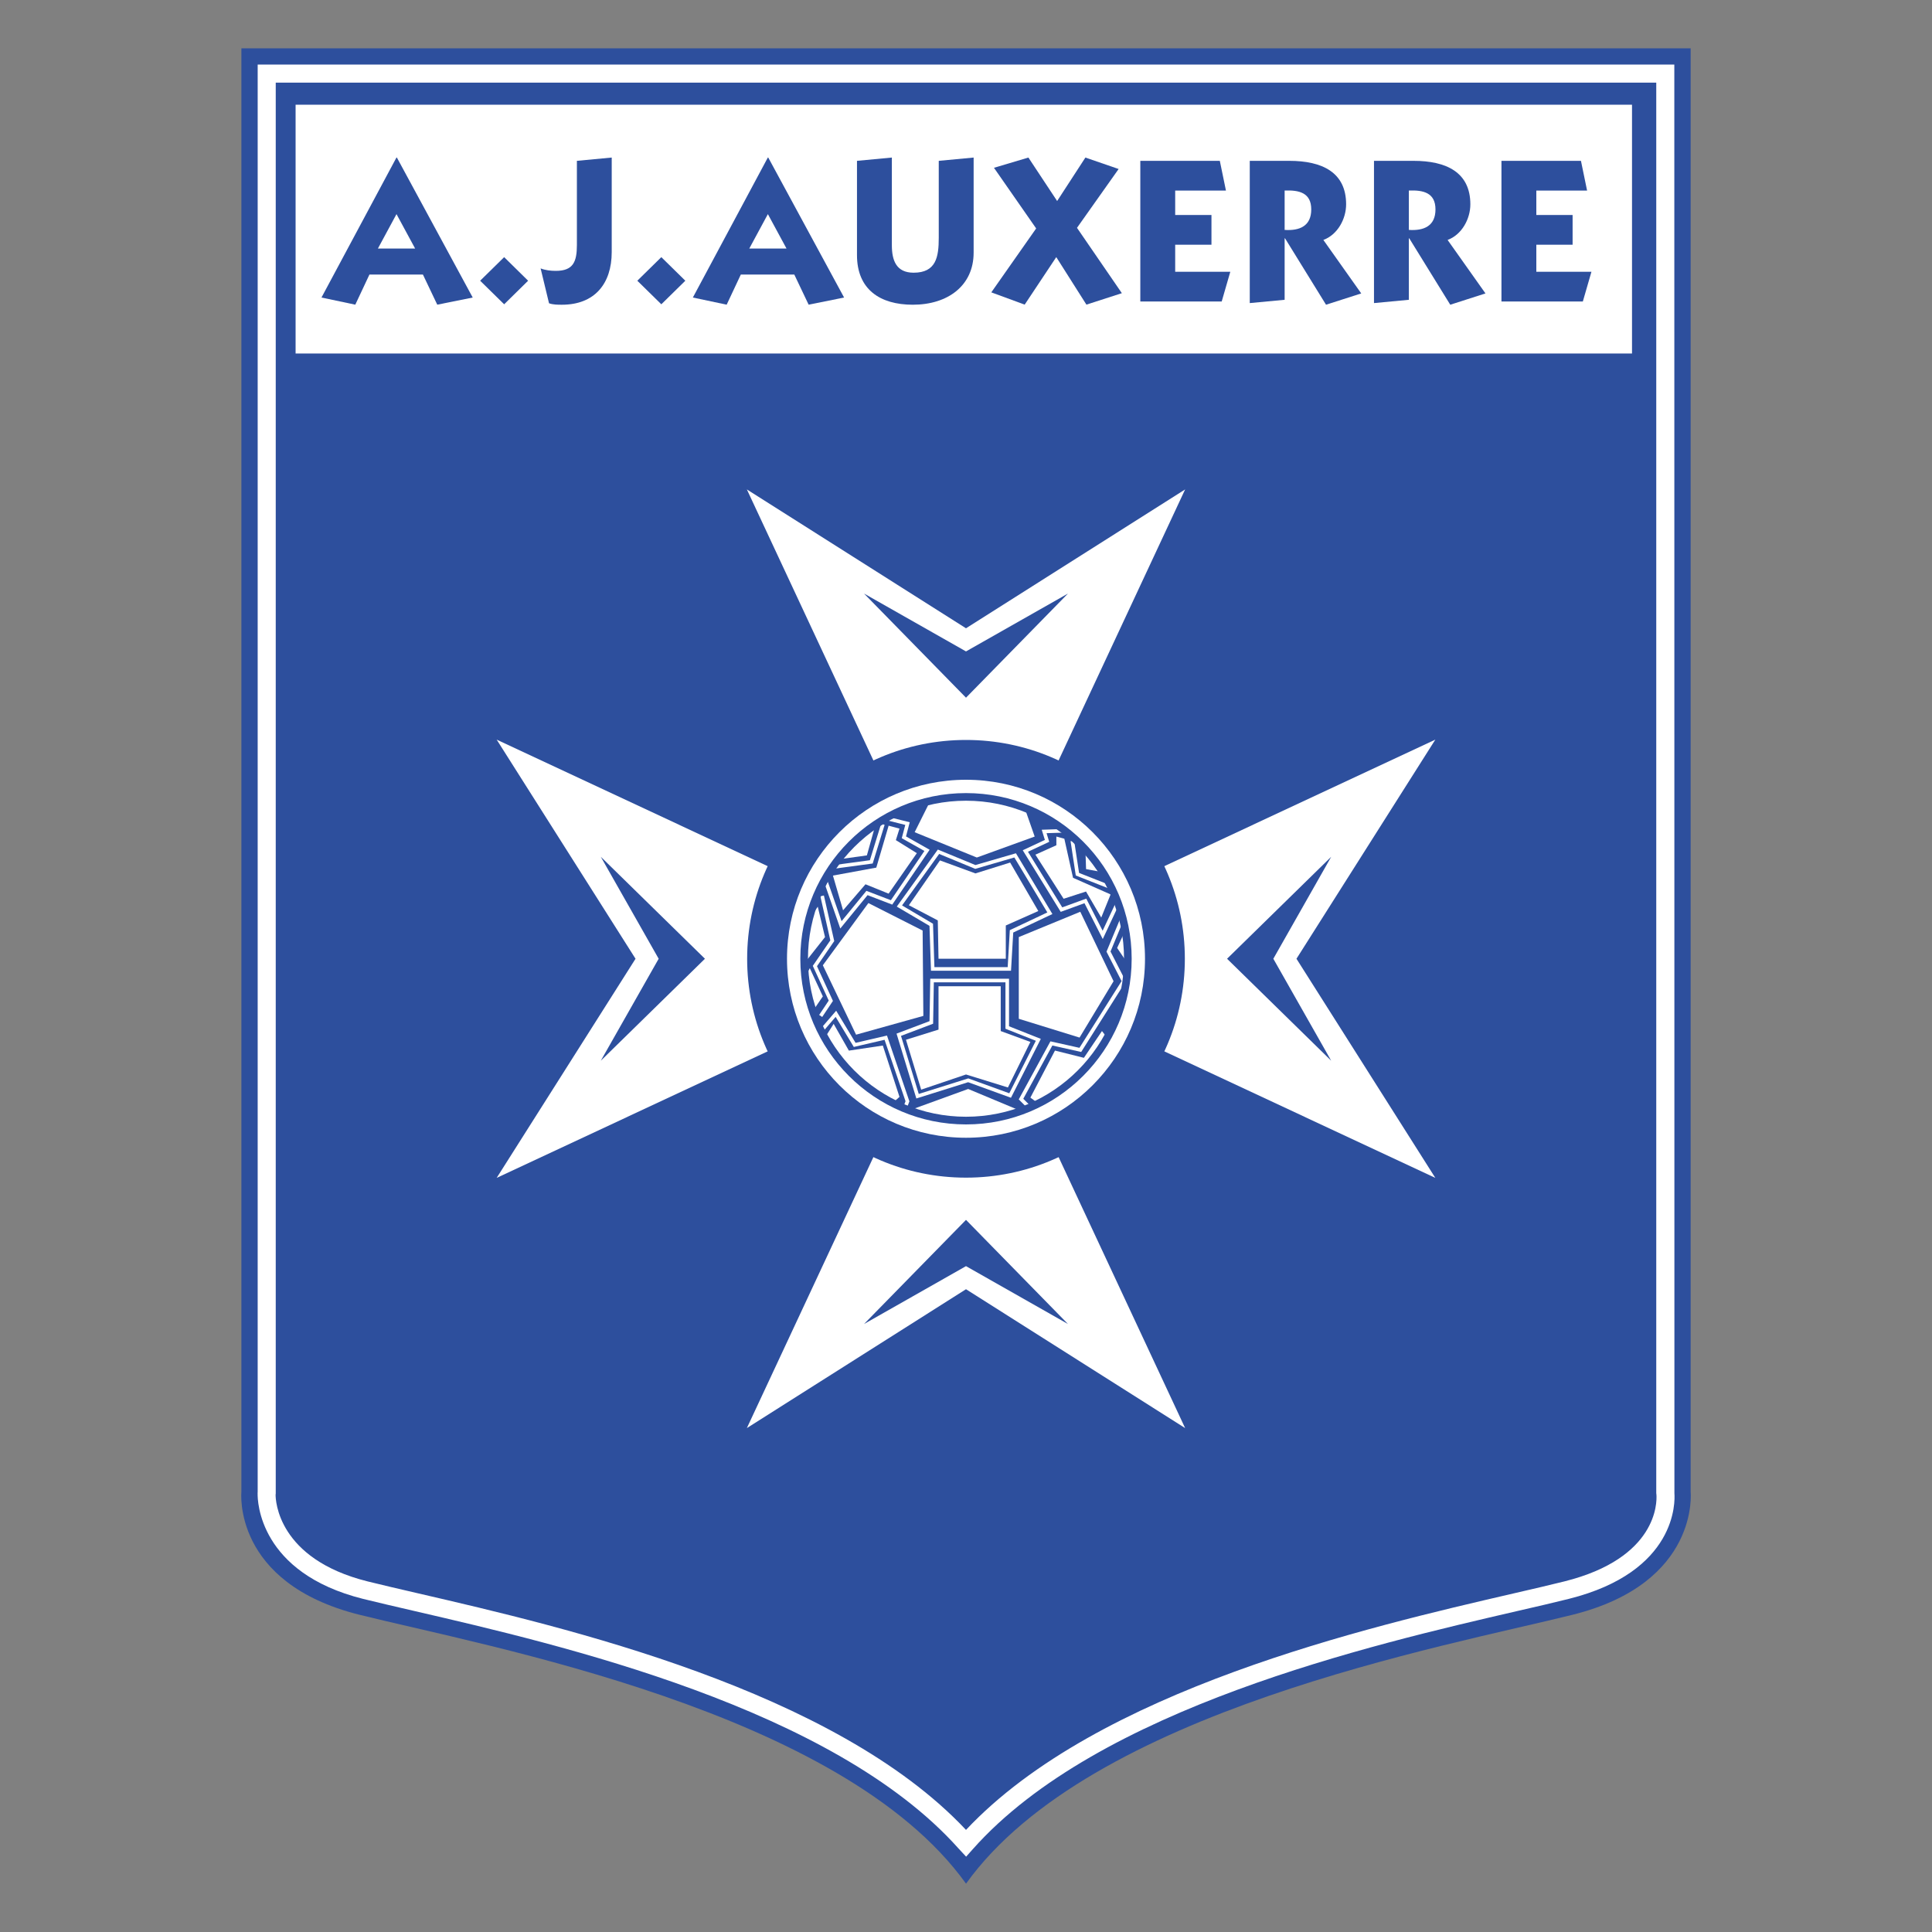
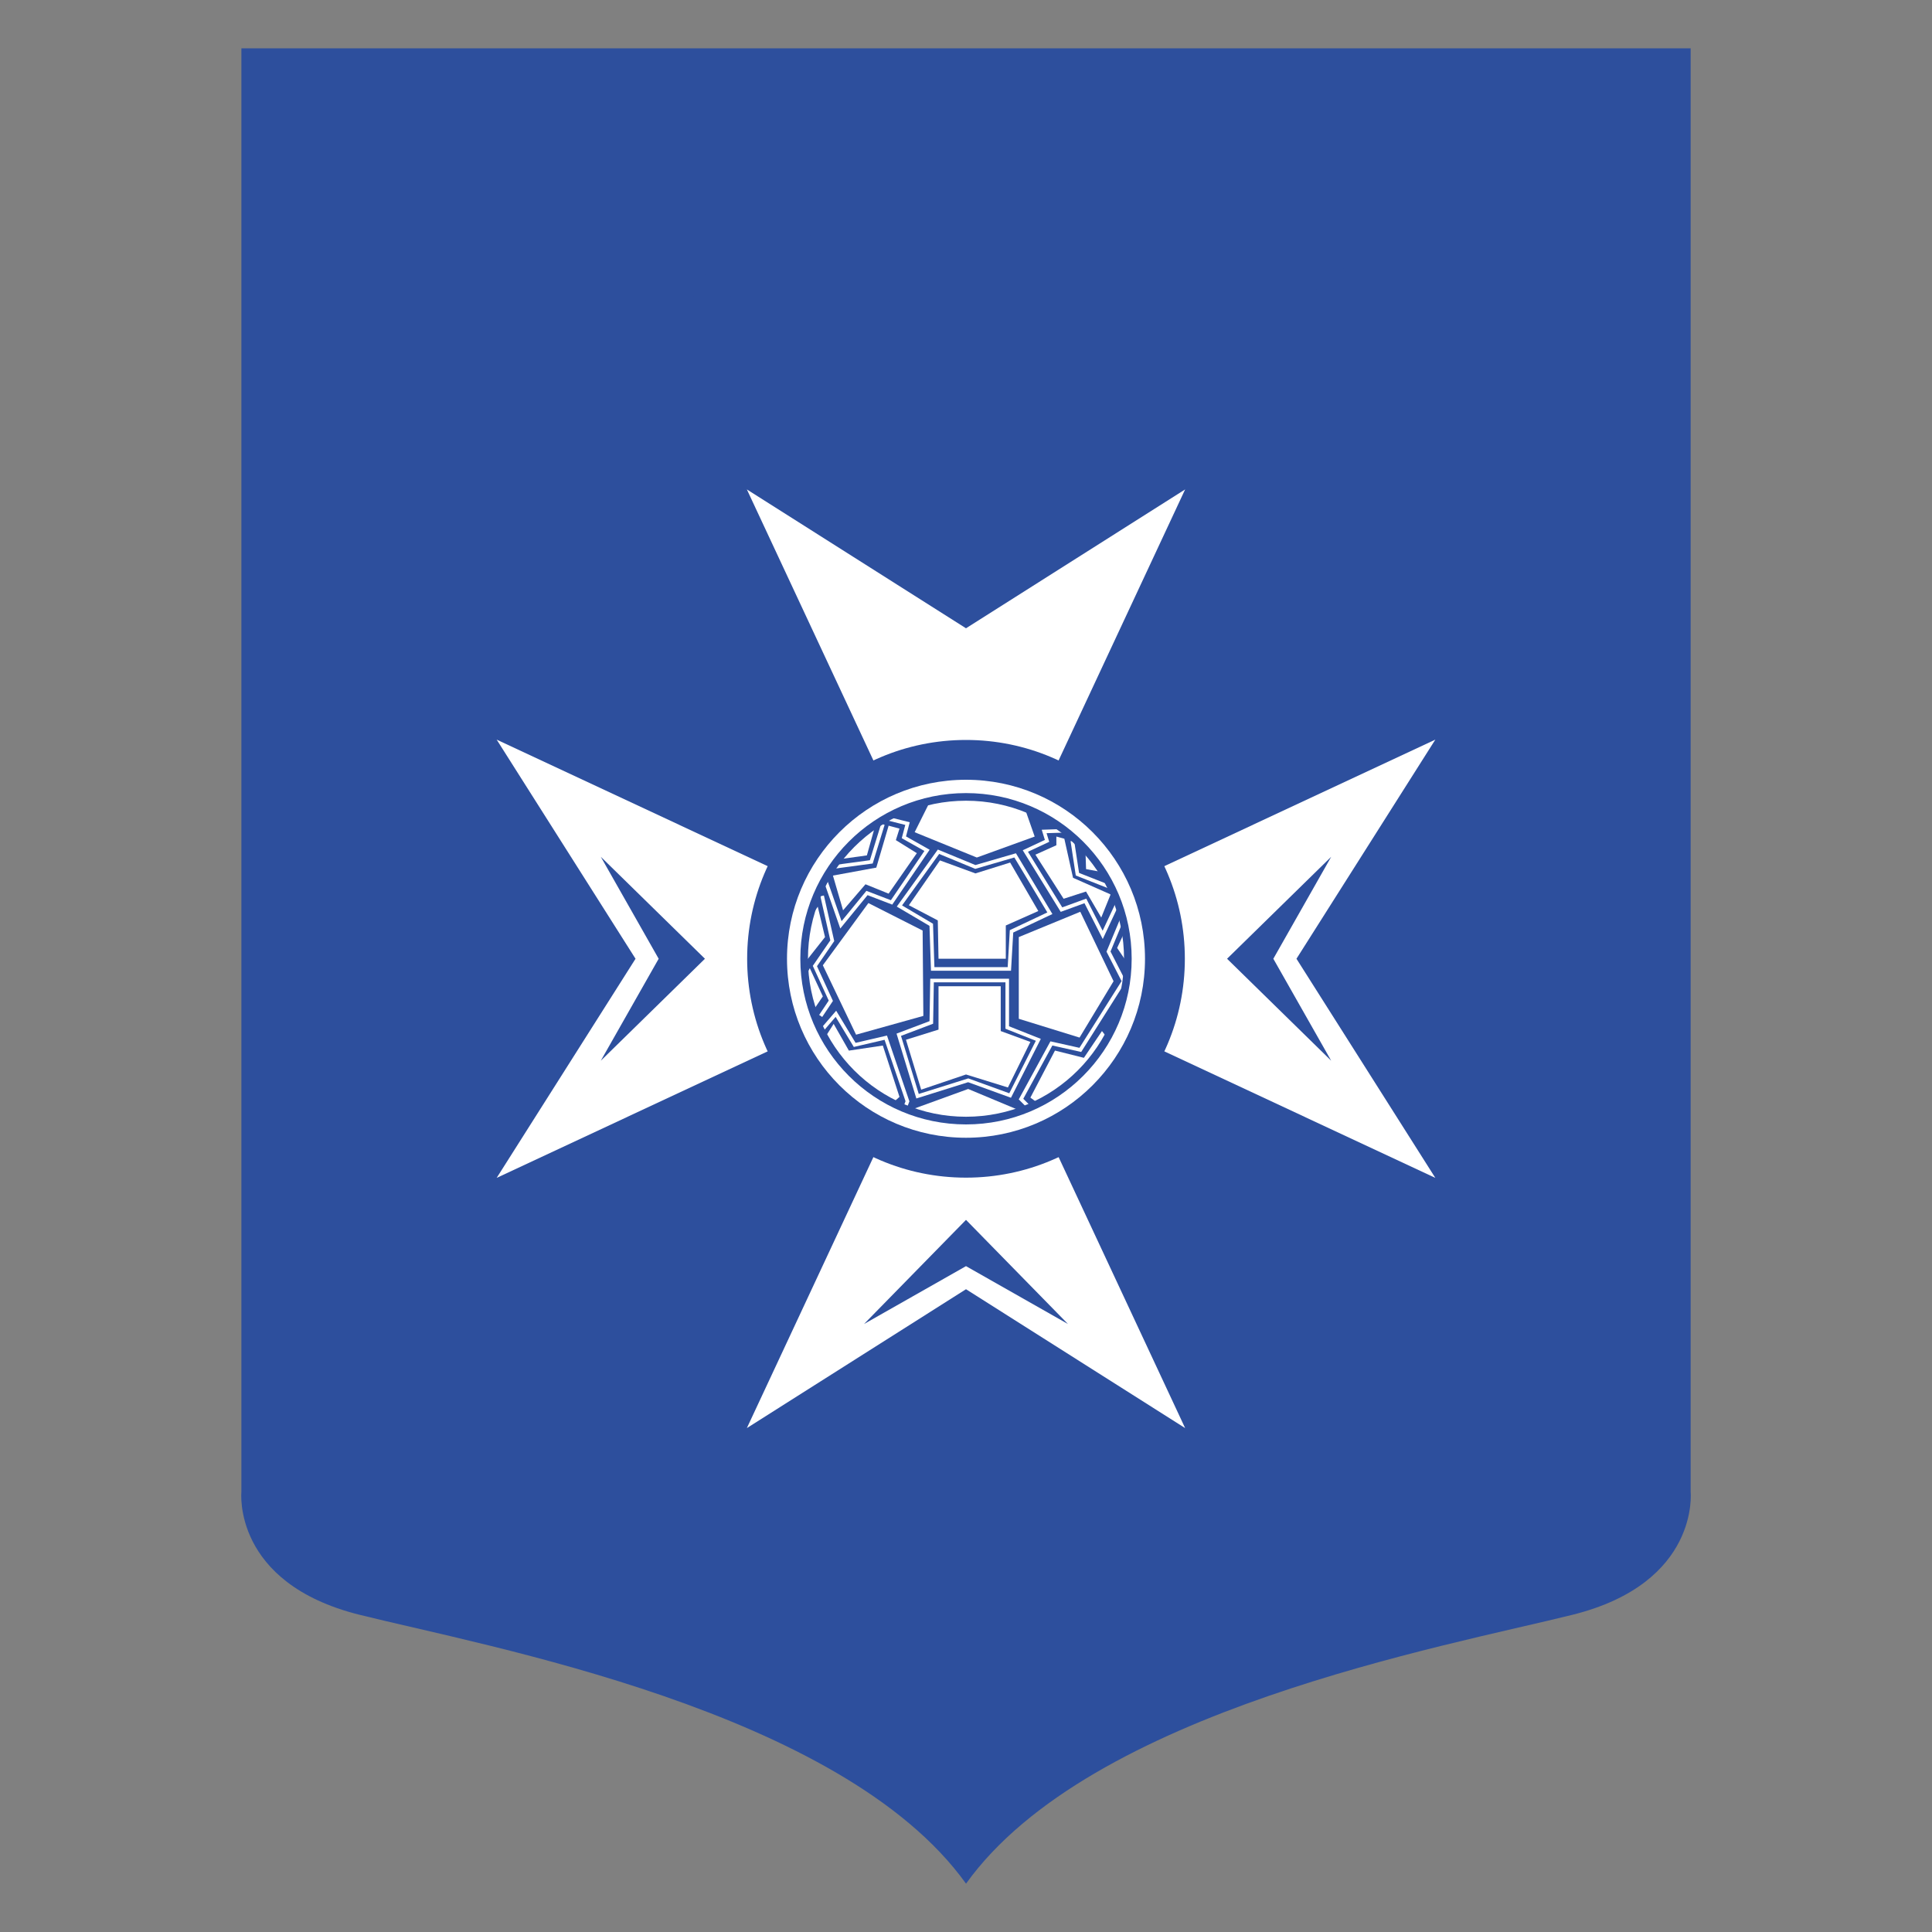
<svg xmlns="http://www.w3.org/2000/svg" id="Estrellas" viewBox="0 0 40 40">
  <rect x="0" y="0" width="40" height="40" fill="#808080" stroke="none" />
  <defs>
    <style>
      .cls-1 {
        fill: none;
      }

      .cls-2 {
        fill: #fff;
      }

      .cls-3 {
        fill: #2d4f9d;
      }
    </style>
  </defs>
  <g id="g26777">
    <g id="g26783">
      <path id="path26785" class="cls-3" d="M20,39c2.576-3.594,9.927-4.911,12.562-5.569,2.636-.659,2.441-2.546,2.441-2.546V1H4.998V30.885s-.195,1.887,2.441,2.546c2.635,.659,9.986,1.976,12.562,5.569" />
    </g>
    <g id="g26787">
-       <path class="cls-2" d="M20.003,38.441l-.164-.177c-2.603-2.907-8.235-4.21-11.26-4.91-.402-.093-.759-.176-1.059-.25-2.157-.539-2.19-2.03-2.186-2.182l-.001-0,.002-.036V1.337h29.33l.002,29.58c.013,.165,.059,1.624-2.187,2.186-.3,.075-.657,.158-1.059,.25-3.036,.702-8.686,2.009-11.281,4.933l-.137,.154Zm-14.297-7.491c-0,.102,.035,1.324,1.904,1.791,.297,.074,.653,.156,1.053,.249,3.022,.699,8.609,1.992,11.337,4.896,2.729-2.905,8.313-4.197,11.337-4.896,.4-.092,.756-.175,1.053-.249,1.927-.482,1.915-1.637,1.905-1.79l-.004-.039V1.711H5.709V30.921l-.003,.029Z" />
-     </g>
+       </g>
    <g id="g26791">
      <path id="path26793" class="cls-2" d="M20,19.85l4.537-9.717-4.537,2.875-4.537-2.875,4.537,9.717Z" />
    </g>
    <g id="g26795">
-       <path id="path26797" class="cls-3" d="M20,13.487l2.111-1.198-2.111,2.156-2.111-2.156,2.111,1.198Z" />
-     </g>
+       </g>
    <g id="g26799">
      <path id="path26801" class="cls-2" d="M20,19.85l4.537,9.717-4.537-2.875-4.537,2.875,4.537-9.717Z" />
    </g>
    <g id="g26803">
      <path id="path26805" class="cls-3" d="M20,26.214l2.111,1.198-2.111-2.156-2.111,2.156,2.111-1.198Z" />
    </g>
    <g id="g26807">
      <path id="path26809" class="cls-2" d="M20,19.85l-9.717-4.537,2.875,4.537-2.875,4.537,9.717-4.537Z" />
    </g>
    <g id="g26811">
      <path id="path26813" class="cls-3" d="M13.637,19.85l-1.198-2.111,2.156,2.111-2.156,2.111,1.198-2.111Z" />
    </g>
    <g id="g26815">
      <path id="path26817" class="cls-2" d="M20,19.85l9.717-4.537-2.875,4.537,2.875,4.537-9.717-4.537Z" />
    </g>
    <g id="g26819">
      <path id="path26821" class="cls-3" d="M26.363,19.85l1.198-2.111-2.156,2.111,2.156,2.111-1.198-2.111Z" />
    </g>
    <g id="g26823">
      <path id="path26825" class="cls-3" d="M20,24.382c2.502,0,4.531-2.029,4.531-4.531s-2.029-4.531-4.531-4.531-4.531,2.029-4.531,4.531,2.029,4.531,4.531,4.531" />
    </g>
    <g id="g26827">
      <path id="path26829" class="cls-2" d="M20,23.556c2.046,0,3.706-1.659,3.706-3.706s-1.659-3.706-3.706-3.706-3.706,1.659-3.706,3.706,1.659,3.706,3.706,3.706" />
    </g>
    <g id="g26831">
      <path id="path26833" class="cls-3" d="M20,23.175c1.836,0,3.325-1.488,3.325-3.325,0-1.836-1.489-3.324-3.325-3.324s-3.325,1.488-3.325,3.324c0,1.836,1.489,3.325,3.325,3.325" />
    </g>
    <g id="g26835">
      <path id="path26837" class="cls-2" d="M18.128,17.066l-.18,.644-.539,.075,.15-.255,.569-.464Z" />
    </g>
    <g id="g26839">
      <path id="path26841" class="cls-2" d="M17.979,18.697l-.943,1.288,.688,1.437,1.393-.389-.015-1.767-1.123-.569Z" />
    </g>
    <g id="g26843">
      <path id="path26845" class="cls-2" d="M18.757,21.527l.315,1.033,.928-.314,.868,.269,.465-.943-.614-.225v-.928h-1.288v.898l-.674,.21Z" />
    </g>
    <g id="g26847">
      <path id="path26849" class="cls-2" d="M20,19.85h-.569l-.015-.794-.599-.314,.644-.928,.734,.269,.719-.225,.583,1.004-.673,.299v.689h-.824Z" />
    </g>
    <g id="g26851">
      <path id="path26853" class="cls-2" d="M21.093,19.401v1.692l1.258,.389,.704-1.167-.689-1.438-1.273,.524Z" />
    </g>
    <g id="g26855">
      <path id="path26857" class="cls-2" d="M23.324,19.207l.09,.839-.285-.42,.195-.419Z" />
    </g>
    <g id="g26859">
      <path id="path26861" class="cls-2" d="M22.471,17.545l.015,.449,.404,.075-.419-.524Z" />
    </g>
    <g id="g26863">
      <path id="path26865" class="cls-2" d="M22.036,17.365l-.165-.045v.18l-.434,.195,.584,.913,.464-.15,.315,.539,.194-.479-.778-.344-.18-.809Z" />
    </g>
    <g id="g26867">
      <path id="path26869" class="cls-2" d="M16.931,18.772l.15,.629-.449,.569,.029-.809,.27-.389Z" />
    </g>
    <g id="g26871">
      <path id="path26873" class="cls-2" d="M16.766,20.045l.27,.584-.225,.329-.165-.673,.12-.24Z" />
    </g>
    <g id="g26875">
-       <path id="path26877" class="cls-2" d="M17.26,21.198l.315,.554,.703-.105,.345,1.063-.12,.105-.599-.374-.584-.569-.24-.39,.18-.284Z" />
+       <path id="path26877" class="cls-2" d="M17.26,21.198l.315,.554,.703-.105,.345,1.063-.12,.105-.599-.374-.584-.569-.24-.39,.18-.284" />
    </g>
    <g id="g26879">
      <path id="path26881" class="cls-2" d="M18.892,22.965l1.153-.419,1.003,.419-.449,.18-1.123,.015-.584-.195Z" />
    </g>
    <g id="g26883">
      <path id="path26885" class="cls-2" d="M19.236,16.631l-.299,.599,1.287,.524,1.198-.434-.194-.554-.734-.27-.629-.015-.629,.15Z" />
    </g>
    <g id="g26887">
      <path id="path26889" class="cls-2" d="M21.333,22.725l.509-.974,.599,.15,.374-.554,.105,.135-.344,.524-.359,.389-.51,.375-.209,.075-.165-.12Z" />
    </g>
    <g id="g26891">
      <path id="path26893" class="cls-2" d="M17.245,18.128l.21,.719,.464-.539,.479,.194,.584-.838-.434-.27,.075-.239-.225-.06-.255,.868-.898,.165Z" />
    </g>
    <g id="g26895">
      <path class="cls-2" d="M21.276,22.946l-.184-.184,.656-1.202,.601,.134,.872-1.381-.312-.61,.306-.735,.069,.029-.292,.703,.316,.618-.923,1.462-.597-.134-.602,1.103,.144,.144-.053,.053Zm-2.498-.013l-.07-.026,.04-.107-.434-1.272-.637,.148-.376-.623-.236,.275-.057-.049,.304-.353,.402,.665,.65-.151,.464,1.362-.05,.133Zm.194-.19l-.41-1.343,.683-.258,.015-.879h1.631v.985l.658,.261-.618,1.219-.887-.322-1.073,.337Zm-.318-1.297l.368,1.203,1.025-.322,.849,.308,.55-1.087-.629-.249v-.961h-1.483l-.015,.857-.665,.252Zm-1.632-.391l-.062-.042,.198-.297-.33-.719,.363-.528-.206-.912,.073-.017,.214,.944-.357,.52,.33,.719-.222,.332Zm3.912-.957h-1.659l-.031-.929-.677-.399,.85-1.181,.778,.321,.839-.244,.755,1.258-.811,.383-.046,.791Zm-1.586-.075h1.515l.044-.765,.777-.367-.683-1.138-.809,.236-.748-.309-.768,1.066,.641,.379,.029,.897Zm3.484-.58l-.379-.743-.492,.179-.786-1.275,.458-.214-.065-.211,.513-.017,.002,.075-.415,.013,.055,.179-.44,.206,.71,1.151,.497-.181,.339,.665,.297-.634,.068,.032-.362,.773Zm-5.435-.22l-.351-1.006,.071-.025,.307,.88,.514-.628,.507,.194,.694-1.02-.469-.264,.073-.275-.382-.096,.018-.073,.456,.114-.077,.293,.489,.276-.774,1.136-.511-.196-.564,.69Zm5.54-.835l-.664-.262-.108-.71,.074-.011,.102,.668,.624,.246-.027,.07Zm-5.671-.402l-.01-.074,.754-.102,.233-.755,.072,.022-.247,.801-.802,.108Z" />
    </g>
    <g id="g26899">
      <path id="path26901" class="cls-3" d="M20,16.42c-1.895,0-3.43,1.536-3.43,3.43,0,1.894,1.536,3.43,3.43,3.43s3.43-1.536,3.43-3.43c0-1.895-1.536-3.43-3.43-3.43m0,6.701c-1.806,0-3.272-1.464-3.272-3.271,0-1.807,1.465-3.272,3.272-3.272s3.272,1.464,3.272,3.272c0,1.806-1.465,3.271-3.272,3.271" />
    </g>
-     <path id="path26905" class="cls-2" d="M33.789,2.168H6.12V7.319h27.669V2.168Z" />
    <g id="g26907">
-       <path id="path26909" class="cls-3" d="M8.217,3.262l1.57,2.898-.734,.148-.297-.624h-1.107l-.293,.624-.7-.148,1.552-2.898h.009Zm-.394,1.884h.772l-.386-.713-.385,.713Z" />
-     </g>
+       </g>
    <g id="g26911">
      <path id="path26913" class="cls-3" d="M9.941,5.812l.497-.488,.496,.488-.496,.488-.497-.488Z" />
    </g>
    <g id="g26915">
      <path id="path26917" class="cls-3" d="M11.943,3.33l.722-.068v1.956c0,.658-.356,1.091-1.031,1.091-.089,0-.183,0-.267-.03l-.174-.722c.097,.038,.207,.051,.314,.051,.36,0,.437-.187,.437-.535v-1.744Z" />
    </g>
    <g id="g26919">
      <path id="path26921" class="cls-3" d="M13.195,5.812l.497-.488,.497,.488-.497,.488-.497-.488Z" />
    </g>
    <g id="g26923">
      <path id="path26925" class="cls-3" d="M15.906,3.262l1.57,2.898-.734,.148-.297-.624h-1.107l-.293,.624-.7-.148,1.552-2.898h.009Zm-.394,1.884h.772l-.386-.713-.385,.713Z" />
    </g>
    <g id="g26927">
      <path id="path26929" class="cls-3" d="M20.158,5.231c0,.679-.53,1.078-1.26,1.078-.679,0-1.155-.318-1.155-1.027v-1.952l.722-.068v1.816c0,.31,.089,.568,.45,.568,.467,0,.521-.326,.521-.725v-1.591l.722-.068v1.969Z" />
    </g>
    <g id="g26931">
      <path id="path26933" class="cls-3" d="M21.453,4.73l-.874-1.256,.713-.212,.595,.9,.585-.9,.688,.237-.862,1.218,.929,1.353-.734,.237-.624-.984-.654,.984-.691-.254,.929-1.324Z" />
    </g>
    <g id="g26935">
      <path id="path26937" class="cls-3" d="M23.609,6.241V3.33h1.646l.127,.616h-1.051v.505h.751v.616h-.751v.56h1.141l-.178,.615h-1.684Z" />
    </g>
    <g id="g26939">
      <path id="path26941" class="cls-3" d="M25.875,3.33h.819c.679,0,1.176,.237,1.176,.9,0,.301-.175,.628-.471,.738l.784,1.107-.729,.234-.849-1.375h-.008v1.273l-.722,.068V3.33Zm.722,1.43c.31,.021,.551-.08,.551-.424,0-.348-.255-.403-.551-.391v.815Z" />
    </g>
    <g id="g26943">
      <path id="path26945" class="cls-3" d="M28.447,3.33h.819c.679,0,1.176,.237,1.176,.9,0,.301-.175,.628-.471,.738l.784,1.107-.729,.234-.849-1.375h-.008v1.273l-.722,.068V3.33Zm.722,1.43c.31,.021,.551-.08,.551-.424,0-.348-.255-.403-.551-.391v.815Z" />
    </g>
    <g id="g26947">
      <path id="path26949" class="cls-3" d="M31.086,6.241V3.33h1.646l.127,.616h-1.051v.505h.751v.616h-.751v.56h1.141l-.178,.615h-1.685Z" />
    </g>
  </g>
  <rect class="cls-1" width="40" height="40" />
</svg>